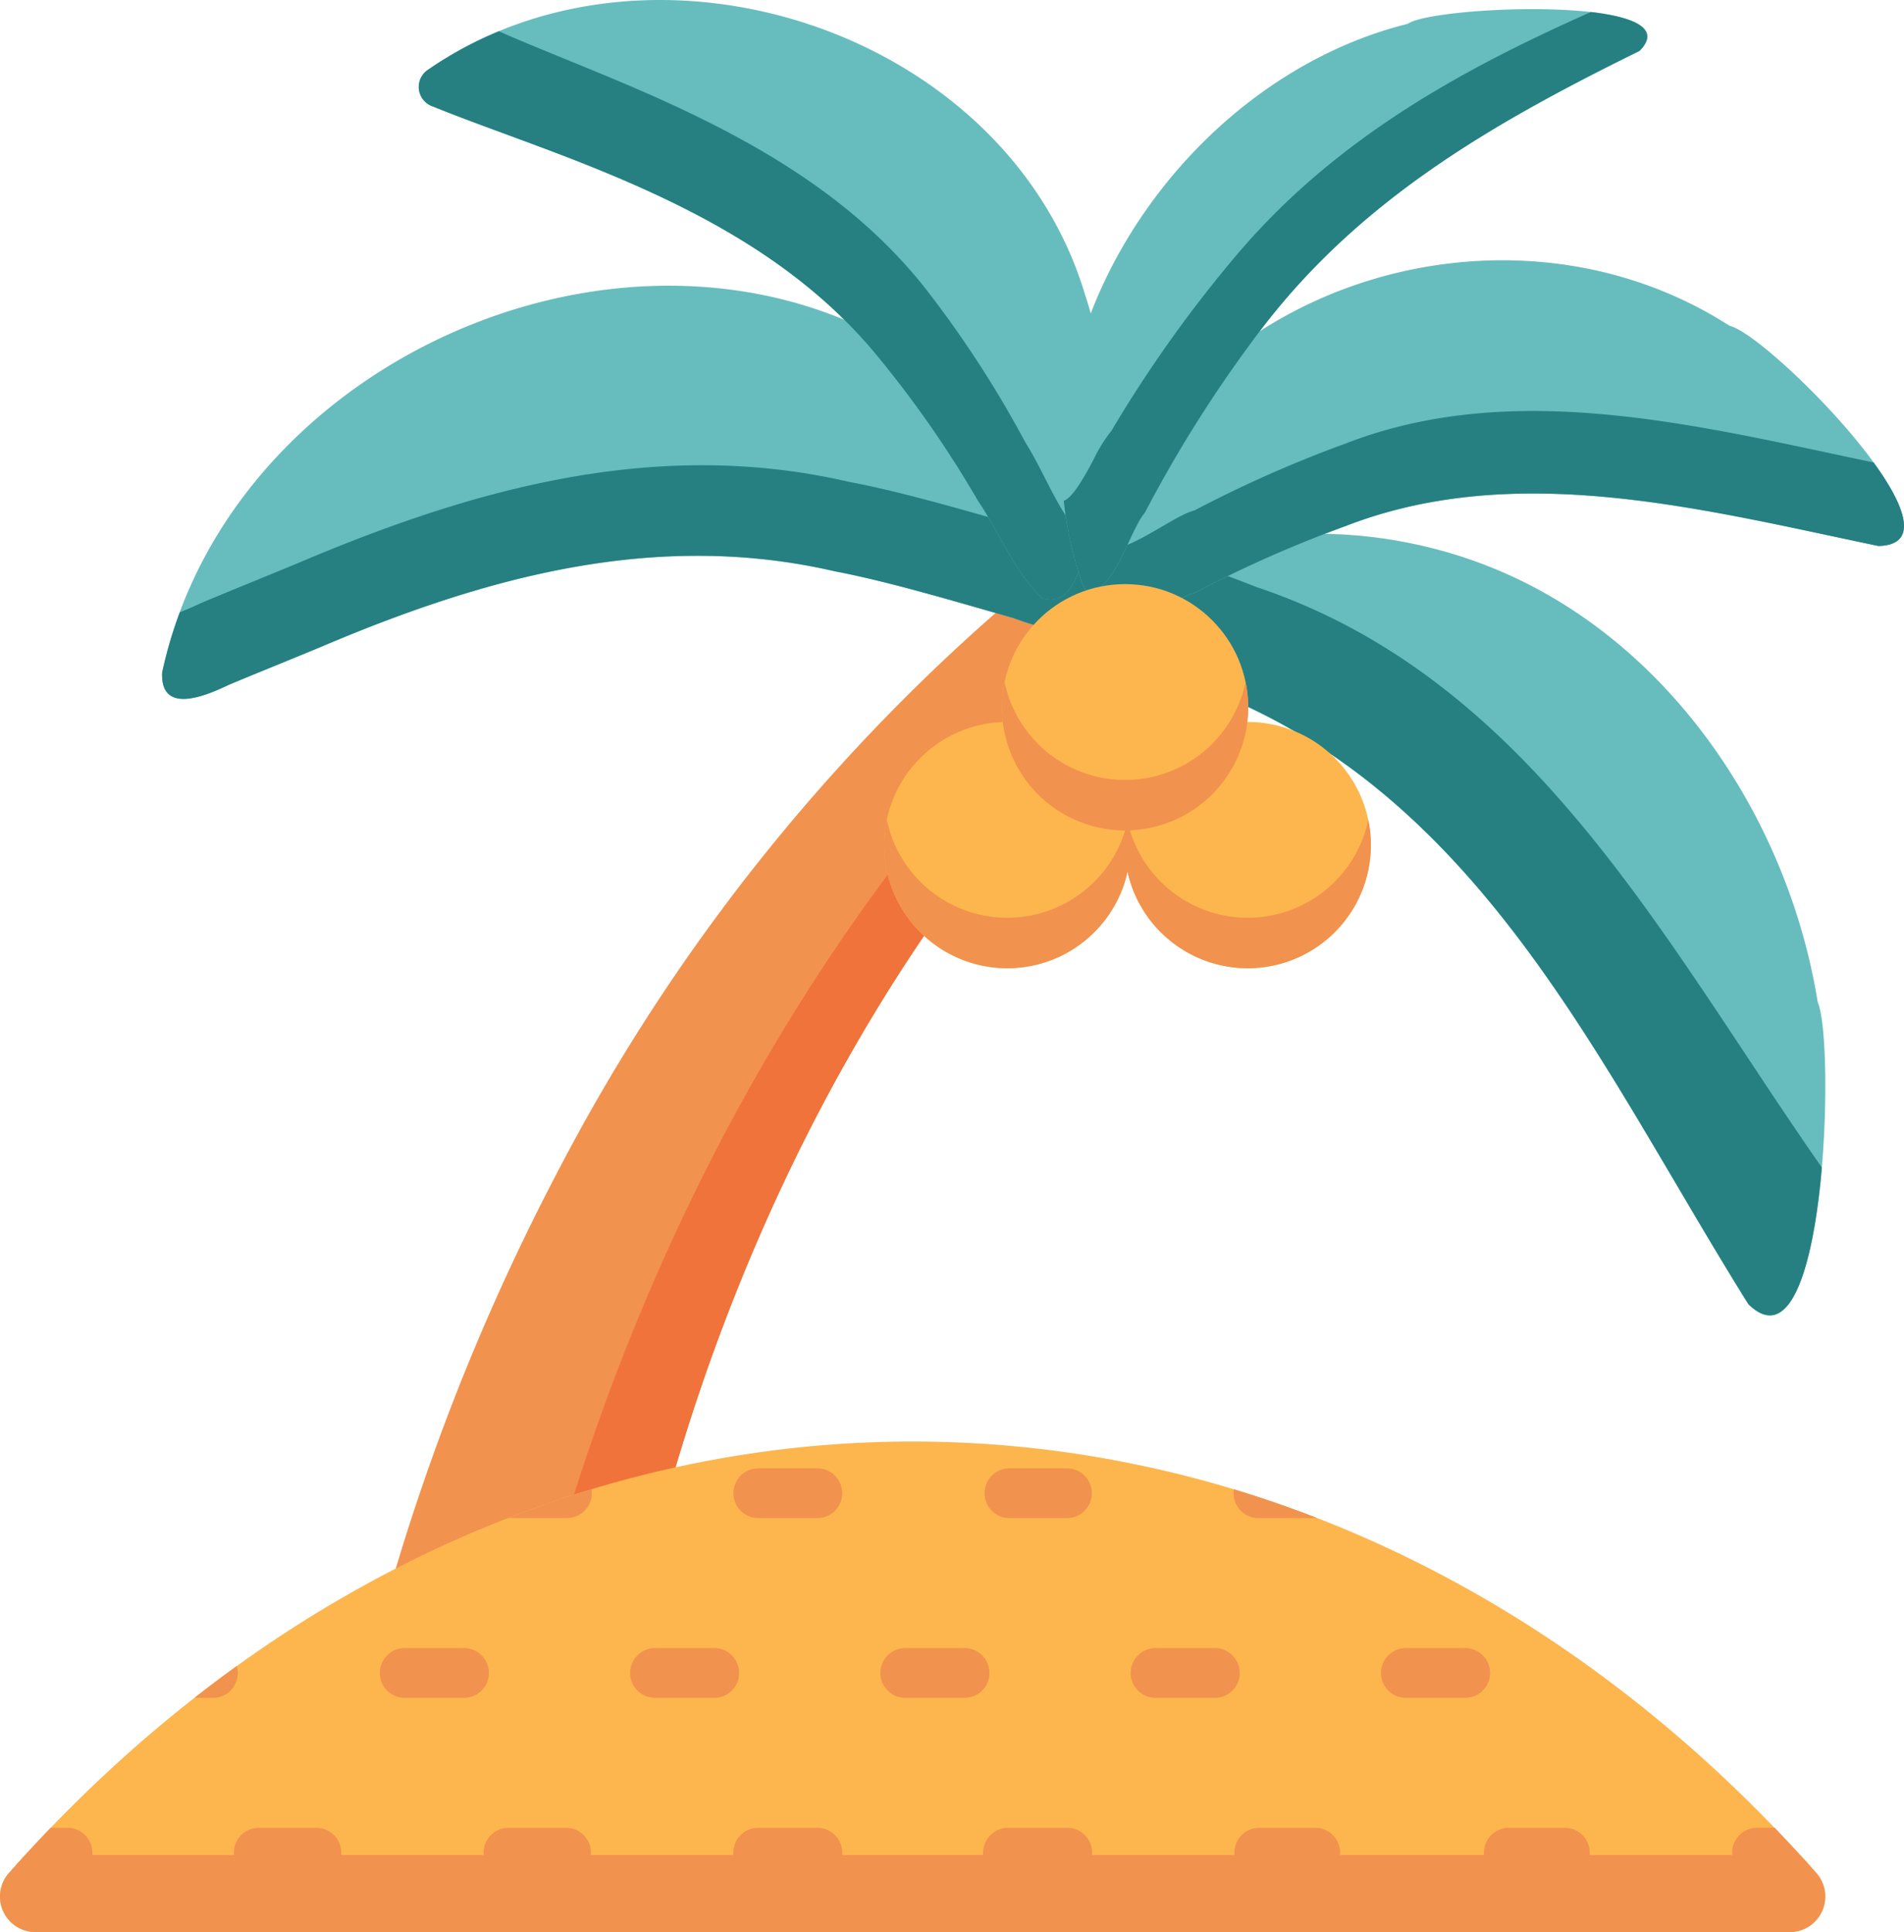
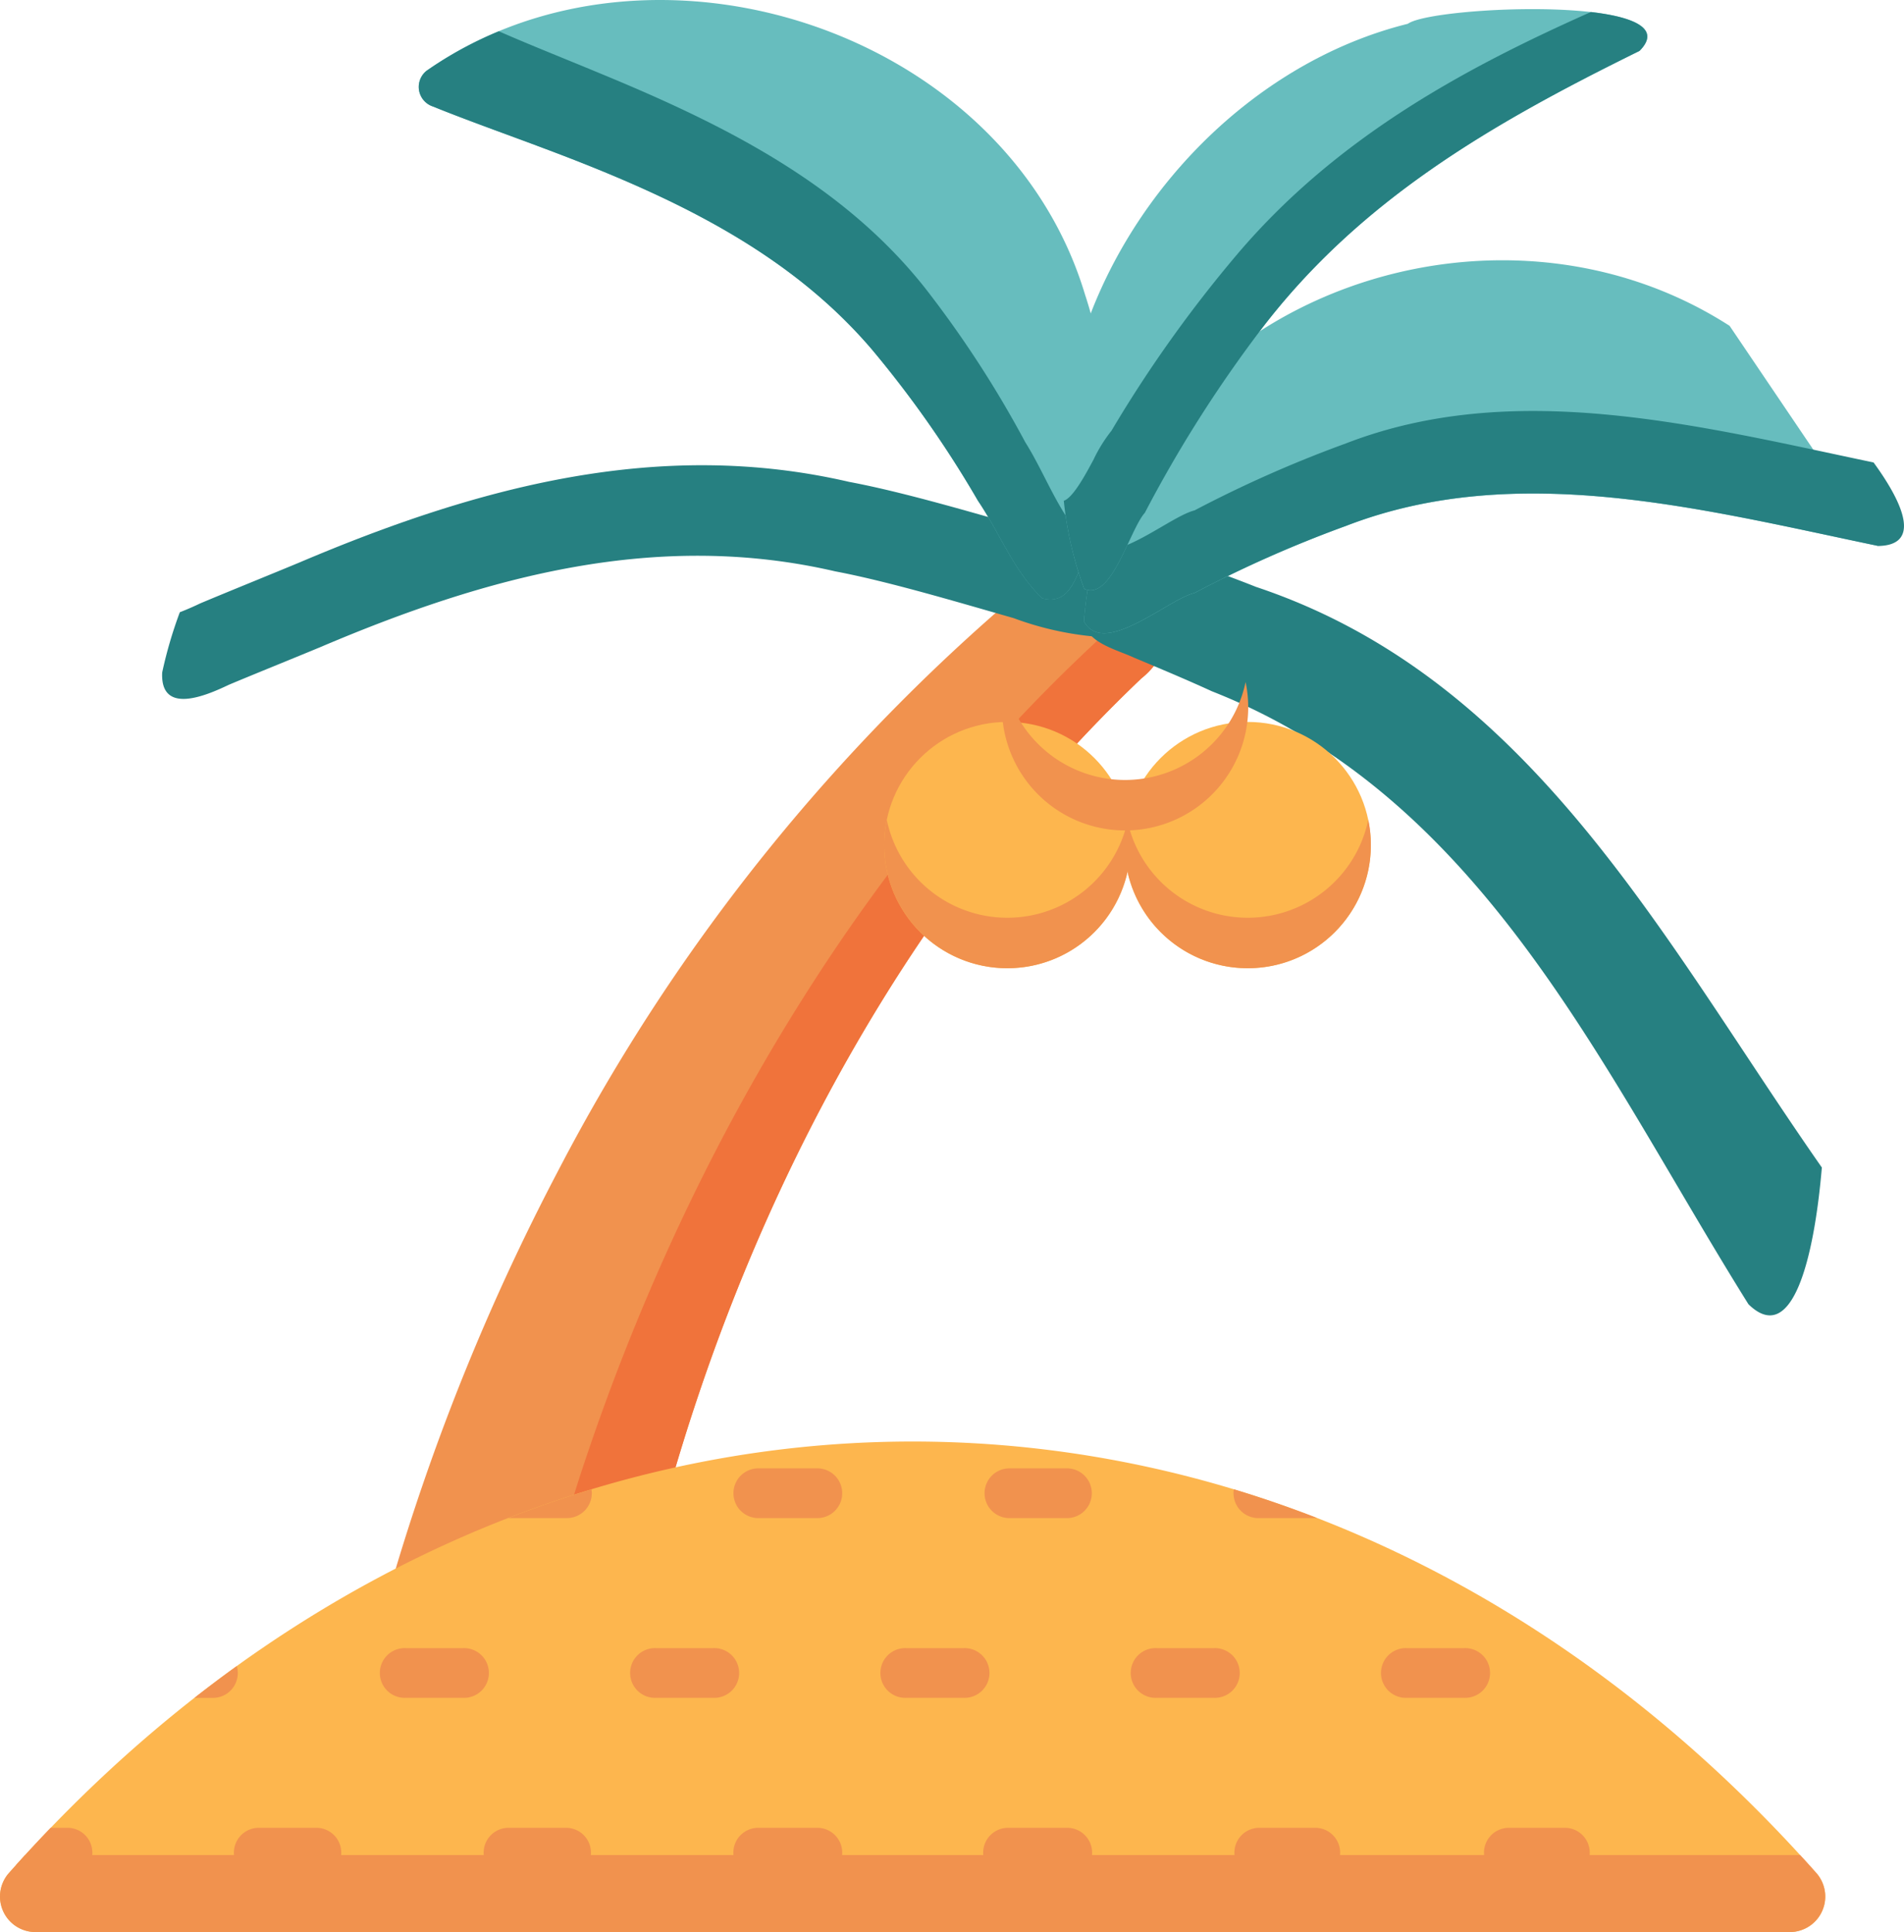
<svg xmlns="http://www.w3.org/2000/svg" width="77.807" height="78.93" viewBox="0 0 77.807 78.93">
  <g id="Island" transform="translate(-29.286 -25.999)">
    <path id="Pfad_2694" data-name="Pfad 2694" d="M142.243,162.335c-9.5,9.039-15.943,21.065-19.433,33.628a81.282,81.282,0,0,0-2.416,12.984h-11.05a91.069,91.069,0,0,1,9.049-26.461,78.411,78.411,0,0,1,19.745-24.4C141.132,155.143,145.41,159.523,142.243,162.335Z" transform="translate(-66.321 -108.614)" fill="#f1924e" />
    <path id="Pfad_2695" data-name="Pfad 2695" d="M174.583,168.932c-9.5,9.037-15.943,21.065-19.433,33.628a81.476,81.476,0,0,0-2.416,12.984h-4.352a88.75,88.75,0,0,1,3.246-13.974c4.4-13.479,11.978-26.232,22.732-35.6a3.879,3.879,0,0,0,.827-.9A2.818,2.818,0,0,1,174.583,168.932Z" transform="translate(-98.661 -115.212)" fill="#f0733b" />
-     <path id="Pfad_2696" data-name="Pfad 2696" d="M314.769,184.552c-6.016-9.62-10.81-20.669-21.931-25.044-1.032-.476-2.133-.933-3.185-1.374-.8-.376-2.438-.725-1.886-1.956,4.357-3.645,11.02-3.833,16.2-1.845,7.433,2.839,12.412,10.263,13.638,17.881C318.322,173.793,317.959,187.671,314.769,184.552Z" transform="translate(-214.037 -105.27)" fill="#67bdbe" />
    <path id="Pfad_2697" data-name="Pfad 2697" d="M317.777,183.722c-.32,3.762-1.219,7.329-3,5.585-6.016-9.62-10.81-20.668-21.93-25.042-1.034-.475-2.134-.934-3.185-1.375-.8-.375-2.439-.725-1.886-1.956a12.552,12.552,0,0,1,3.677-2.119c1.06.382,2.164.774,3.2,1.187C305.934,163.766,311.307,174.465,317.777,183.722Z" transform="translate(-214.041 -110.027)" fill="#268081" />
-     <path id="Pfad_2698" data-name="Pfad 2698" d="M67.9,109.826c2.843-13.205,20.184-20.44,31.345-12.488a19.5,19.5,0,0,1,4.616,4.327c.8,1.195,4.267,5.874,2.165,6.7a12.83,12.83,0,0,1-3.33-.756c-2.278-.649-5.12-1.5-7.29-1.909-7.284-1.692-14.233.2-21.012,3.081-.8.336-2.991,1.223-3.78,1.558C69.691,110.778,67.821,111.578,67.9,109.826Z" transform="translate(-31.989 -56.355)" fill="#67bdbe" />
    <path id="Pfad_2699" data-name="Pfad 2699" d="M106.032,143.779a12.823,12.823,0,0,1-3.33-.755c-2.279-.65-5.12-1.5-7.29-1.91-7.284-1.69-14.233.2-21.012,3.082-.8.335-2.991,1.221-3.779,1.556-.927.443-2.8,1.243-2.714-.509a17.556,17.556,0,0,1,.721-2.46c.3-.115.595-.247.827-.358.844-.358,3.183-1.307,4.044-1.667,7.252-3.08,14.687-5.105,22.48-3.3,2.321.435,5.363,1.347,7.8,2.042.665.147,1.336.412,2.016.6C106.651,141.68,107.2,143.323,106.032,143.779Z" transform="translate(-31.993 -91.773)" fill="#268081" />
    <path id="Pfad_2700" data-name="Pfad 2700" d="M129.349,28.882c9.15-6.374,23.65-1.675,26.9,9.152a16.868,16.868,0,0,1,.317,9.478c-.434.957-.573,3.363-2.07,2.925-1.175-1.135-1.739-2.678-2.622-3.981a43.98,43.98,0,0,0-4.334-6.181c-3.466-4.063-8.286-6.306-13.444-8.234-1.323-.5-3.164-1.153-4.488-1.692a.842.842,0,0,1-.261-1.468Z" transform="translate(-82.623)" fill="#67bdbe" />
    <path id="Pfad_2701" data-name="Pfad 2701" d="M156.352,54.295c-.313,1.1-.627,2.654-1.855,2.3-1.177-1.136-1.739-2.68-2.622-3.982a44.08,44.08,0,0,0-4.334-6.182c-3.468-4.063-8.288-6.305-13.444-8.232-1.324-.5-3.165-1.153-4.489-1.693a.841.841,0,0,1-.26-1.467,15.484,15.484,0,0,1,2.946-1.609c1.287.566,2.995,1.241,4.24,1.763,5.088,2.1,9.827,4.513,13.152,8.693a43.969,43.969,0,0,1,4.118,6.327c.838,1.332,1.347,2.893,2.483,4.067A.526.526,0,0,0,156.352,54.295Z" transform="translate(-82.623 -6.153)" fill="#268081" />
-     <path id="Pfad_2702" data-name="Pfad 2702" d="M319.9,99.636c-7.2-1.5-14.788-3.513-21.754-.82a49.911,49.911,0,0,0-6.188,2.738c-1.12.278-3.717,2.647-4.524,1.161.958-12.556,16.165-18.642,26.384-12.072C315.395,90.984,323.863,99.559,319.9,99.636Z" transform="translate(-213.852 -51.333)" fill="#67bdbe" />
+     <path id="Pfad_2702" data-name="Pfad 2702" d="M319.9,99.636c-7.2-1.5-14.788-3.513-21.754-.82a49.911,49.911,0,0,0-6.188,2.738c-1.12.278-3.717,2.647-4.524,1.161.958-12.556,16.165-18.642,26.384-12.072Z" transform="translate(-213.852 -51.333)" fill="#67bdbe" />
    <path id="Pfad_2703" data-name="Pfad 2703" d="M319.9,129.363c-7.2-1.5-14.787-3.515-21.753-.821a49.837,49.837,0,0,0-6.188,2.737c-1.119.279-3.718,2.647-4.523,1.162a15.454,15.454,0,0,1,.507-2.933c1.087.345,3.076-1.366,4.016-1.6a50.2,50.2,0,0,1,6.188-2.737c6.9-2.669,14.42-.716,21.559.78C321.028,127.766,321.586,129.331,319.9,129.363Z" transform="translate(-213.856 -81.059)" fill="#268081" />
    <path id="Pfad_2704" data-name="Pfad 2704" d="M305.8,29.884c-6.055,2.98-11.439,6.091-15.48,11.4a52.958,52.958,0,0,0-4.736,7.471c-.624.689-1.356,3.617-2.474,3.106-3.53-9.483,3.671-20.713,13.224-23.085C297.341,28.035,308.087,27.588,305.8,29.884Z" transform="translate(-209.516 -1.805)" fill="#67bdbe" />
    <path id="Pfad_2705" data-name="Pfad 2705" d="M306.171,30.457c-6.056,2.98-11.438,6.091-15.48,11.4a52.815,52.815,0,0,0-4.736,7.471c-.623.688-1.356,3.617-2.475,3.106a14.5,14.5,0,0,1-.836-3.6c.378-.12.9-1.091,1.215-1.68a6.089,6.089,0,0,1,.735-1.183,52.856,52.856,0,0,1,5.152-7.224c4.076-4.792,9.317-7.6,14.438-9.88C305.945,29.071,307.073,29.551,306.171,30.457Z" transform="translate(-209.886 -2.378)" fill="#268081" />
    <path id="Pfad_2706" data-name="Pfad 2706" d="M30.738,389.25h71.685a1.45,1.45,0,0,0,1.091-2.407c-20.842-23.51-53.026-23.51-73.867,0a1.45,1.45,0,0,0,1.091,2.407Z" transform="translate(0 -284.321)" fill="#fdb64e" />
    <path id="Pfad_2707" data-name="Pfad 2707" d="M102.423,470.815H30.739a1.45,1.45,0,0,1-1.091-2.407q.33-.372.667-.738h72.534q.338.365.667.738a1.451,1.451,0,0,1-1.093,2.407Z" transform="translate(-0.001 -365.886)" fill="#f1924e" />
    <circle id="Ellipse_13" data-name="Ellipse 13" cx="5.031" cy="5.031" r="5.031" transform="translate(75.243 55.492)" fill="#fdb64e" />
    <circle id="Ellipse_14" data-name="Ellipse 14" cx="5.031" cy="5.031" r="5.031" transform="translate(65.418 55.492)" fill="#fdb64e" />
    <path id="Pfad_2708" data-name="Pfad 2708" d="M249.928,222.224a5.032,5.032,0,1,1-10.064,0,4.961,4.961,0,0,1,.107-1.03,5.032,5.032,0,0,0,9.85,0A4.96,4.96,0,0,1,249.928,222.224Z" transform="translate(-174.446 -161.702)" fill="#f1924e" />
-     <circle id="Ellipse_15" data-name="Ellipse 15" cx="5.031" cy="5.031" r="5.031" transform="translate(70.231 49.862)" fill="#fdb64e" />
    <path id="Pfad_2709" data-name="Pfad 2709" d="M277.97,189.421a5.032,5.032,0,1,1-10.064,0,4.962,4.962,0,0,1,.107-1.03,5.032,5.032,0,0,0,9.85,0A4.962,4.962,0,0,1,277.97,189.421Z" transform="translate(-197.676 -134.528)" fill="#f1924e" />
    <path id="Pfad_2710" data-name="Pfad 2710" d="M307.185,222.224a5.032,5.032,0,1,1-10.064,0,4.958,4.958,0,0,1,.107-1.03,5.032,5.032,0,0,0,9.85,0A4.962,4.962,0,0,1,307.185,222.224Z" transform="translate(-221.878 -161.702)" fill="#f1924e" />
    <path id="Pfad_2711" data-name="Pfad 2711" d="M179.953,376.455a.817.817,0,0,0-.014.161,1.015,1.015,0,0,0,1.015,1.015h2.354l.05,0Q181.668,376.973,179.953,376.455Zm-6.848-.855h-2.356a1.016,1.016,0,0,0,0,2.031H173.1a1.016,1.016,0,1,0,0-2.031Zm-10.2,0h-2.354a1.016,1.016,0,1,0,0,2.031H162.9a1.016,1.016,0,1,0,0-2.031Zm-9.2.857q-1.714.516-3.4,1.173l.048,0H152.7a1.015,1.015,0,0,0,1.015-1.015A.788.788,0,0,0,153.7,376.457Z" transform="translate(-100.245 -289.614)" fill="#f1924e" />
    <path id="Pfad_2712" data-name="Pfad 2712" d="M127.5,418.392h-2.361a1.016,1.016,0,1,0,0,2.031H127.5a1.016,1.016,0,1,0,0-2.031Zm-10.229,0h-2.36a1.016,1.016,0,1,0,0,2.031h2.36a1.016,1.016,0,1,0,0-2.031Zm-10.227,0h-2.362a1.016,1.016,0,1,0,0,2.031h2.361a1.016,1.016,0,1,0,0-2.031Zm-10.229,0h-2.36a1.016,1.016,0,1,0,0,2.031h2.359a1.016,1.016,0,1,0,0-2.031Zm-10.227,0H84.227a1.016,1.016,0,1,0,0,2.031h2.361a1.016,1.016,0,1,0,0-2.031Zm-9.253.733c-.582.417-1.16.852-1.731,1.3h.754a1.016,1.016,0,0,0,1.017-1.015,1,1,0,0,0-.041-.284Z" transform="translate(-38.371 -325.063)" fill="#f1924e" />
    <path id="Pfad_2713" data-name="Pfad 2713" d="M36.249,462.2a1.016,1.016,0,0,1-1.015,1.017H34.018a1.011,1.011,0,0,1-.882-.513q.694-.777,1.41-1.519h.688a1.015,1.015,0,0,1,1.015,1.015Z" transform="translate(-3.189 -360.515)" fill="#f1924e" />
    <path id="Pfad_2714" data-name="Pfad 2714" d="M139.575,461.185h-2.354a1.016,1.016,0,0,0,0,2.031h2.354a1.016,1.016,0,0,0,0-2.031Zm-10.2,0h-2.354a1.016,1.016,0,0,0,0,2.031h2.354a1.016,1.016,0,0,0,0-2.031Zm-10.2,0h-2.356a1.016,1.016,0,1,0,0,2.031h2.356a1.016,1.016,0,1,0,0-2.031Zm-10.2,0H106.61a1.016,1.016,0,1,0,0,2.031h2.354a1.016,1.016,0,1,0,0-2.031Zm-10.2,0H96.406a1.016,1.016,0,1,0,0,2.031H98.76a1.016,1.016,0,0,0,0-2.031Zm-10.2,0H86.2a1.016,1.016,0,1,0,0,2.031h2.356a1.016,1.016,0,0,0,0-2.031Z" transform="translate(-46.308 -360.514)" fill="#f1924e" />
-     <path id="Pfad_2715" data-name="Pfad 2715" d="M445.1,462.7a1.013,1.013,0,0,1-.882.515H443a1.016,1.016,0,1,1,0-2.031h.69C444.163,461.68,444.635,462.185,445.1,462.7Z" transform="translate(-341.882 -360.515)" fill="#f1924e" />
  </g>
</svg>